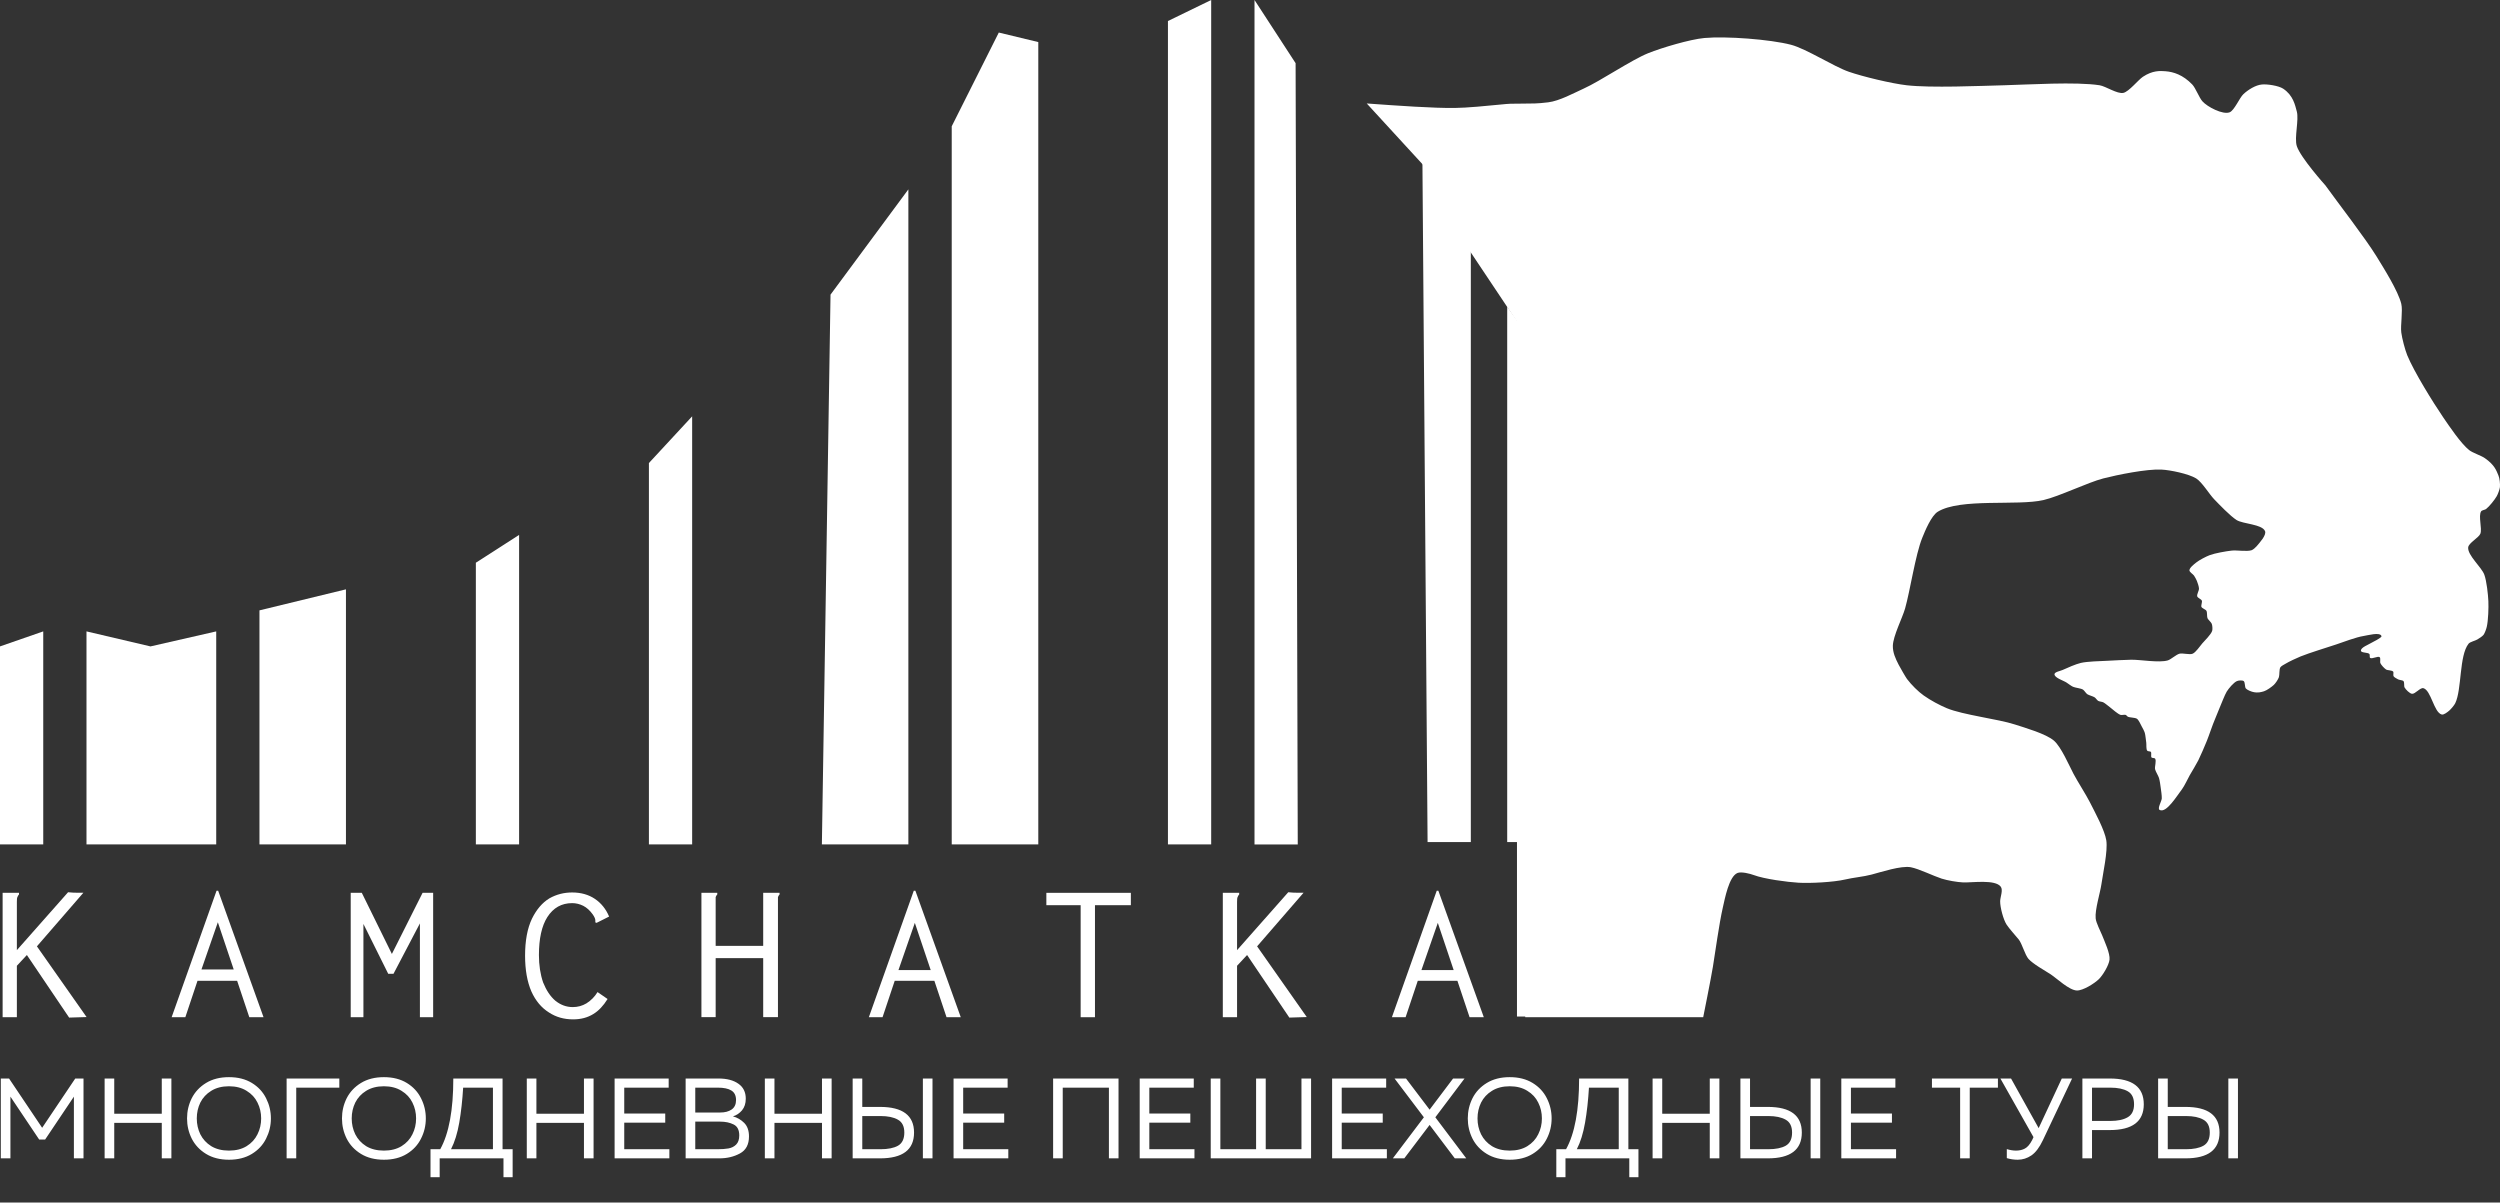
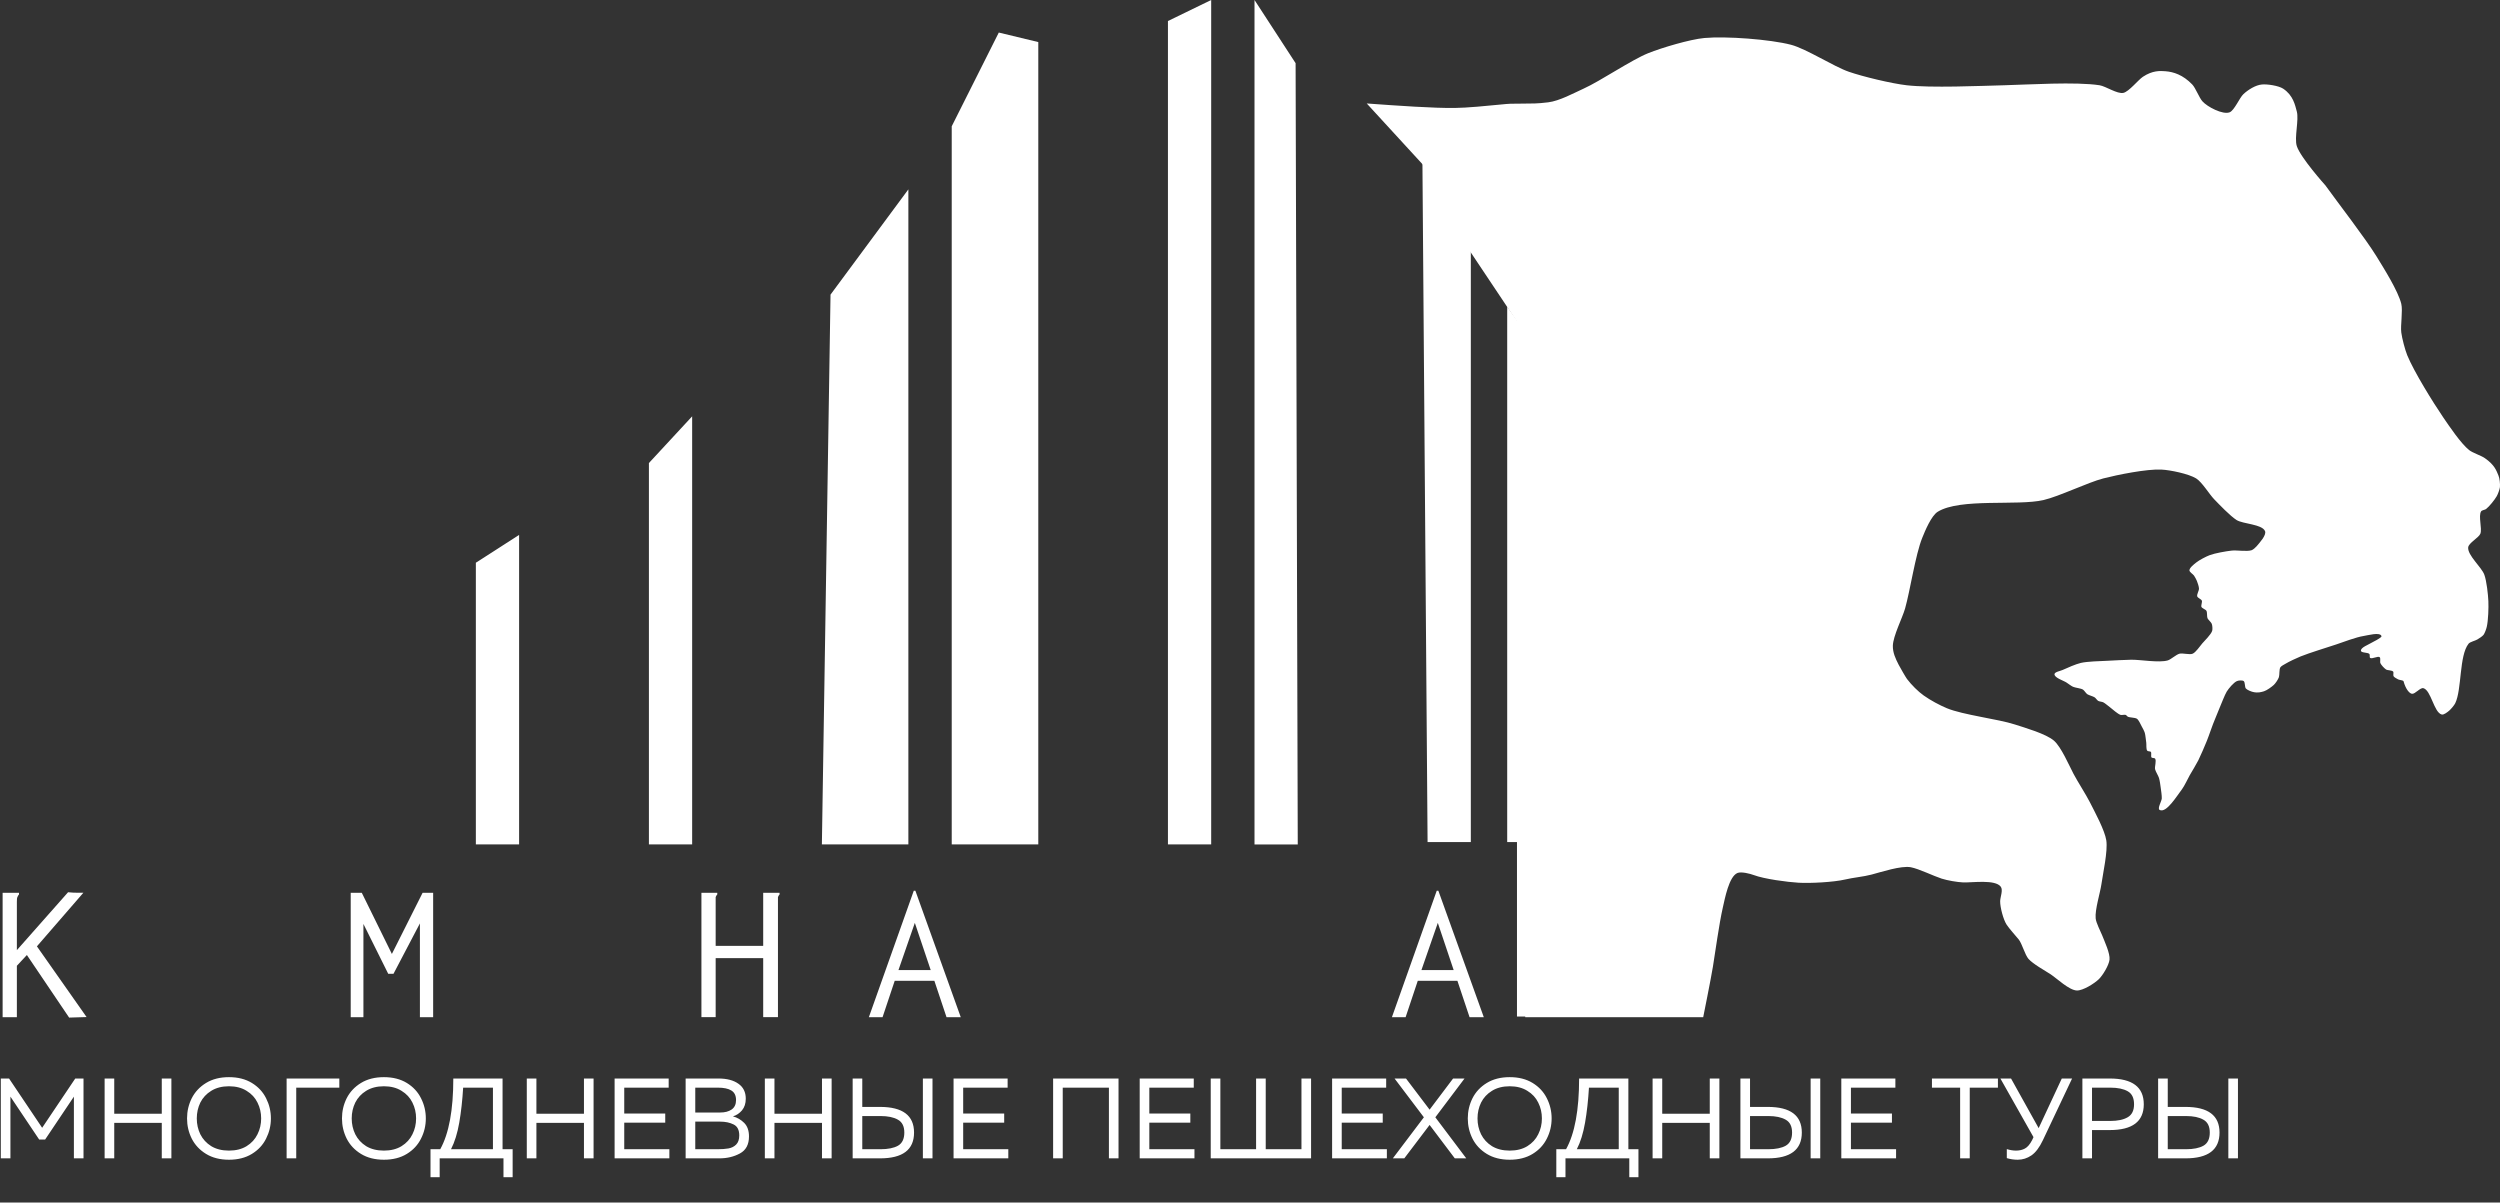
<svg xmlns="http://www.w3.org/2000/svg" width="158" height="76" viewBox="0 0 158 76" fill="none">
  <rect x="0" y="0" width="158" height="76" fill="#333333" stroke="none" />
  <g clip-path="url(#clip0_647_198)">
    <path d="M0.051 68.162H0.572L2.664 71.276L4.756 68.162H5.278V73.208H4.67V69.308L2.852 72.019H2.476L0.659 69.308V73.208H0.051V68.162ZM6.612 68.162H7.22V70.39H10.224V68.162H10.832V73.208H10.224V70.966H7.22V73.208H6.612V68.162ZM14.471 73.295C13.906 73.295 13.424 73.172 13.023 72.927C12.622 72.682 12.321 72.36 12.118 71.961C11.92 71.562 11.821 71.137 11.821 70.685C11.821 70.233 11.92 69.808 12.118 69.409C12.321 69.01 12.622 68.688 13.023 68.443C13.424 68.198 13.906 68.076 14.471 68.076C15.036 68.076 15.518 68.198 15.919 68.443C16.319 68.688 16.619 69.01 16.817 69.409C17.019 69.808 17.121 70.233 17.121 70.685C17.121 71.137 17.019 71.562 16.817 71.961C16.619 72.36 16.319 72.682 15.919 72.927C15.518 73.172 15.036 73.295 14.471 73.295ZM14.471 72.718C14.91 72.718 15.282 72.624 15.586 72.437C15.895 72.245 16.124 71.995 16.273 71.687C16.428 71.379 16.505 71.045 16.505 70.685C16.505 70.325 16.428 69.991 16.273 69.683C16.124 69.376 15.895 69.128 15.586 68.941C15.282 68.748 14.91 68.652 14.471 68.652C14.032 68.652 13.658 68.748 13.349 68.941C13.045 69.128 12.815 69.376 12.661 69.683C12.511 69.991 12.437 70.325 12.437 70.685C12.437 71.045 12.511 71.379 12.661 71.687C12.815 71.995 13.045 72.245 13.349 72.437C13.658 72.624 14.032 72.718 14.471 72.718ZM18.114 68.162H21.445V68.739H18.722V73.208H18.114V68.162ZM24.263 73.295C23.698 73.295 23.215 73.172 22.815 72.927C22.414 72.682 22.113 72.36 21.91 71.961C21.712 71.562 21.613 71.137 21.613 70.685C21.613 70.233 21.712 69.808 21.91 69.409C22.113 69.01 22.414 68.688 22.815 68.443C23.215 68.198 23.698 68.076 24.263 68.076C24.827 68.076 25.31 68.198 25.711 68.443C26.111 68.688 26.41 69.01 26.608 69.409C26.811 69.808 26.912 70.233 26.912 70.685C26.912 71.137 26.811 71.562 26.608 71.961C26.41 72.36 26.111 72.682 25.711 72.927C25.31 73.172 24.827 73.295 24.263 73.295ZM24.263 72.718C24.702 72.718 25.073 72.624 25.378 72.437C25.686 72.245 25.916 71.995 26.065 71.687C26.22 71.379 26.297 71.045 26.297 70.685C26.297 70.325 26.22 69.991 26.065 69.683C25.916 69.376 25.686 69.128 25.378 68.941C25.073 68.748 24.702 68.652 24.263 68.652C23.823 68.652 23.449 68.748 23.14 68.941C22.837 69.128 22.607 69.376 22.453 69.683C22.303 69.991 22.228 70.325 22.228 70.685C22.228 71.045 22.303 71.379 22.453 71.687C22.607 71.995 22.837 72.245 23.14 72.437C23.449 72.624 23.823 72.718 24.263 72.718ZM27.208 72.631H27.823C28.373 71.642 28.649 70.152 28.649 68.162H31.762V72.631H32.399V74.398H31.82V73.208H27.787V74.398H27.208V72.631ZM31.154 72.631V68.739H29.271C29.223 69.546 29.141 70.284 29.025 70.952C28.909 71.62 28.735 72.18 28.504 72.631H31.154ZM33.293 68.162H33.901V70.39H36.906V68.162H37.514V73.208H36.906V70.966H33.901V73.208H33.293V68.162ZM38.843 68.162H42.26V68.739H39.452V70.375H42.043V70.952H39.452V72.631H42.304V73.208H38.843V68.162ZM43.332 68.162H45.41C45.941 68.162 46.361 68.272 46.67 68.494C46.979 68.71 47.133 69.025 47.133 69.438C47.133 69.736 47.053 69.981 46.895 70.173C46.735 70.361 46.544 70.488 46.322 70.555C46.593 70.627 46.829 70.764 47.032 70.966C47.234 71.168 47.336 71.454 47.336 71.824C47.336 72.334 47.145 72.692 46.764 72.898C46.383 73.105 45.951 73.208 45.468 73.208H43.332V68.162ZM45.526 70.31C45.816 70.31 46.052 70.248 46.236 70.123C46.424 69.993 46.518 69.793 46.518 69.524C46.518 69.241 46.419 69.039 46.221 68.919C46.028 68.799 45.741 68.739 45.359 68.739H43.941V70.31H45.526ZM45.345 72.631C45.62 72.631 45.852 72.615 46.04 72.581C46.233 72.547 46.395 72.466 46.525 72.336C46.655 72.206 46.721 72.014 46.721 71.759C46.721 71.413 46.602 71.183 46.366 71.067C46.129 70.947 45.845 70.887 45.512 70.887H43.941V72.631H45.345ZM48.338 68.162H48.946V70.39H51.95V68.162H52.559V73.208H51.95V70.966H48.946V73.208H48.338V68.162ZM53.888 68.162H54.496V69.957H55.618C57.051 69.957 57.768 70.498 57.768 71.579C57.768 72.665 57.051 73.208 55.618 73.208H53.888V68.162ZM58.326 68.162H58.934V73.208H58.326V68.162ZM55.647 72.631C56.12 72.631 56.489 72.557 56.755 72.408C57.02 72.254 57.153 71.978 57.153 71.579C57.153 71.185 57.018 70.913 56.748 70.764C56.482 70.611 56.115 70.534 55.647 70.534H54.496V72.631H55.647ZM60.265 68.162H63.682V68.739H60.873V70.375H63.465V70.952H60.873V72.631H63.725V73.208H60.265V68.162ZM66.557 68.162H70.691V73.208H70.083V68.739H67.165V73.208H66.557V68.162ZM72.029 68.162H75.446V68.739H72.637V70.375H75.229V70.952H72.637V72.631H75.49V73.208H72.029V68.162ZM76.518 68.162H77.127V72.631H79.385V68.162H79.994V72.631H82.252V68.162H82.86V73.208H76.518V68.162ZM84.189 68.162H87.606V68.739H84.797V70.375H87.389V70.952H84.797V72.631H87.65V73.208H84.189V68.162ZM89.989 70.613L88.136 68.162H88.86L90.351 70.13L91.835 68.162H92.559L90.713 70.613L92.668 73.208H91.944L90.351 71.096L88.751 73.208H88.027L89.989 70.613ZM95.414 73.295C94.849 73.295 94.367 73.172 93.966 72.927C93.565 72.682 93.263 72.36 93.061 71.961C92.863 71.562 92.764 71.137 92.764 70.685C92.764 70.233 92.863 69.808 93.061 69.409C93.263 69.01 93.565 68.688 93.966 68.443C94.367 68.198 94.849 68.076 95.414 68.076C95.979 68.076 96.461 68.198 96.862 68.443C97.262 68.688 97.561 69.01 97.76 69.409C97.962 69.808 98.063 70.233 98.063 70.685C98.063 71.137 97.962 71.562 97.76 71.961C97.561 72.36 97.262 72.682 96.862 72.927C96.461 73.172 95.979 73.295 95.414 73.295ZM95.414 72.718C95.853 72.718 96.225 72.624 96.529 72.437C96.838 72.245 97.067 71.995 97.216 71.687C97.371 71.379 97.448 71.045 97.448 70.685C97.448 70.325 97.371 69.991 97.216 69.683C97.067 69.376 96.838 69.128 96.529 68.941C96.225 68.748 95.853 68.652 95.414 68.652C94.975 68.652 94.6 68.748 94.292 68.941C93.988 69.128 93.758 69.376 93.604 69.683C93.454 69.991 93.379 70.325 93.379 70.685C93.379 71.045 93.454 71.379 93.604 71.687C93.758 71.995 93.988 72.245 94.292 72.437C94.6 72.624 94.975 72.718 95.414 72.718ZM98.359 72.631H98.975C99.525 71.642 99.8 70.152 99.8 68.162H102.913V72.631H103.55V74.398H102.971V73.208H98.938V74.398H98.359V72.631ZM102.305 72.631V68.739H100.422C100.374 69.546 100.292 70.284 100.176 70.952C100.06 71.62 99.887 72.18 99.655 72.631H102.305ZM104.444 68.162H105.053V70.39H108.057V68.162H108.665V73.208H108.057V70.966H105.053V73.208H104.444V68.162ZM109.994 68.162H110.602V69.957H111.725C113.158 69.957 113.875 70.498 113.875 71.579C113.875 72.665 113.158 73.208 111.725 73.208H109.994V68.162ZM114.432 68.162H115.04V73.208H114.432V68.162ZM111.753 72.631C112.226 72.631 112.596 72.557 112.861 72.408C113.127 72.254 113.259 71.978 113.259 71.579C113.259 71.185 113.124 70.913 112.854 70.764C112.588 70.611 112.222 70.534 111.753 70.534H110.602V72.631H111.753ZM116.371 68.162H119.788V68.739H116.979V70.375H119.571V70.952H116.979V72.631H119.832V73.208H116.371V68.162ZM123.88 68.739H122.099V68.162H126.269V68.739H124.488V73.208H123.88V68.739ZM127.518 73.295C127.286 73.295 127.057 73.261 126.83 73.194V72.624C127.038 72.687 127.231 72.718 127.409 72.718C127.626 72.718 127.815 72.675 127.974 72.588C128.138 72.502 128.29 72.324 128.43 72.055L128.517 71.867L126.425 68.162H127.098L128.843 71.298L130.305 68.162H130.956L129.11 72.062C128.893 72.519 128.652 72.838 128.387 73.021C128.121 73.203 127.832 73.295 127.518 73.295ZM131.607 68.162H133.337C134.771 68.162 135.487 68.705 135.487 69.791C135.487 70.877 134.771 71.42 133.337 71.42H132.215V73.208H131.607V68.162ZM133.366 70.844C133.834 70.844 134.201 70.767 134.466 70.613C134.737 70.459 134.872 70.185 134.872 69.791C134.872 69.392 134.739 69.118 134.474 68.969C134.208 68.816 133.839 68.739 133.366 68.739H132.215V70.844H133.366ZM136.393 68.162H137.002V69.957H138.124C139.557 69.957 140.274 70.498 140.274 71.579C140.274 72.665 139.557 73.208 138.124 73.208H136.393V68.162ZM140.831 68.162H141.439V73.208H140.831V68.162ZM138.153 72.631C138.626 72.631 138.995 72.557 139.26 72.408C139.526 72.254 139.658 71.978 139.658 71.579C139.658 71.185 139.523 70.913 139.253 70.764C138.988 70.611 138.621 70.534 138.153 70.534H137.002V72.631H138.153Z" fill="white" />
-     <path d="M0 53.367V40.853L2.733 39.904V53.367H0ZM5.466 53.367V39.904L9.51 40.853L13.665 39.904V53.367H5.466ZM16.398 53.367V38.575L21.864 37.246V53.367H16.398Z" fill="white" />
    <path d="M30.074 53.366V35.564L32.807 33.806V53.366H30.074ZM41.011 53.366V29.264L43.744 26.312V53.366H41.011ZM51.943 53.366L52.489 18.62L57.409 11.968V53.366H51.943Z" fill="white" />
    <path d="M60.149 53.367V7.981L63.124 2.057L65.62 2.659V53.367H60.149ZM73.814 53.367V1.329L76.547 0V53.367H73.814ZM79.285 53.367V0L81.882 3.993L82.018 53.372H79.285V53.367Z" fill="white" />
    <path d="M90.223 53.22L89.892 9.525L92.956 15.815V53.22H90.223ZM95.255 53.22V19.381L95.884 20.266V53.22H95.255Z" fill="white" />
    <path d="M1.699 60.357L1.066 61.037V64.288H0.166V56.427H1.201V56.528C1.158 56.572 1.124 56.63 1.1 56.697C1.075 56.74 1.066 56.842 1.066 57.001V60.049L4.302 56.389C4.5 56.413 4.713 56.422 4.935 56.422H5.269L2.333 59.809L5.472 64.278L4.369 64.312L1.699 60.357Z" fill="white" />
-     <path d="M13.788 56.294H13.686L10.847 64.289H11.713L12.482 61.987H14.987L15.756 64.289H16.656L13.788 56.294ZM12.733 61.269L13.768 58.287L14.77 61.269H12.733Z" fill="white" />
    <path d="M22.165 56.427H22.866L24.767 60.29L26.707 56.427H27.375V64.288H26.538V58.359L24.869 61.543H24.535L22.968 58.392V64.288H22.165V56.427Z" fill="white" />
-     <path d="M36.222 64.424C35.642 64.424 35.134 64.279 34.689 63.985C34.22 63.691 33.852 63.253 33.586 62.666C33.32 62.054 33.185 61.297 33.185 60.397C33.185 59.448 33.33 58.668 33.62 58.061C33.91 57.473 34.278 57.044 34.723 56.775C35.168 56.524 35.647 56.404 36.159 56.404C36.716 56.404 37.195 56.539 37.596 56.808C37.997 57.078 38.297 57.454 38.496 57.926L37.76 58.297L37.659 58.331L37.625 58.263V58.162C37.625 58.071 37.567 57.945 37.461 57.791C37.282 57.541 37.083 57.362 36.861 57.247C36.638 57.136 36.406 57.078 36.159 57.078C35.492 57.078 34.969 57.372 34.592 57.96C34.234 58.523 34.06 59.328 34.06 60.363C34.06 60.994 34.147 61.572 34.326 62.092C34.525 62.588 34.781 62.974 35.095 63.243C35.429 63.513 35.797 63.648 36.198 63.648C36.508 63.648 36.798 63.571 37.064 63.412C37.354 63.229 37.586 62.993 37.765 62.699L38.399 63.137C38.133 63.566 37.833 63.884 37.499 64.086C37.132 64.313 36.711 64.424 36.222 64.424Z" fill="white" />
    <path d="M44.33 56.427H45.332V56.529C45.288 56.572 45.254 56.63 45.23 56.697C45.23 56.74 45.23 56.842 45.23 57.001V59.78H48.234V56.427H49.269V56.529C49.225 56.572 49.192 56.63 49.167 56.697C49.167 56.74 49.167 56.842 49.167 57.001V64.283H48.234V60.555H45.23V64.283H44.33V56.427Z" fill="white" />
    <path d="M57.852 56.294H57.751L54.911 64.289H55.777L56.546 61.987H59.052L59.821 64.289H60.721L57.852 56.294ZM56.783 61.307L57.818 58.326L58.82 61.307H56.783Z" fill="white" />
-     <path d="M68.297 57.208H66.13V56.427H71.47V57.208H69.202V64.288H68.297V57.208Z" fill="white" />
-     <path d="M78.816 60.357L78.182 61.037V64.288H77.282V56.427H78.317V56.528C78.274 56.572 78.24 56.63 78.216 56.697C78.192 56.74 78.182 56.842 78.182 57.001V60.049L81.418 56.389C81.616 56.413 81.829 56.422 82.052 56.422H82.385L79.449 59.809L82.588 64.278L81.486 64.312L78.816 60.357Z" fill="white" />
    <path d="M90.904 56.294H90.802L87.968 64.289H88.834L89.603 61.987H92.108L92.877 64.289H93.777L90.904 56.294ZM89.835 61.307L90.87 58.326L91.871 61.307H89.835Z" fill="white" />
-     <path d="M96.395 64.289H107.642C107.642 64.289 108.125 61.895 108.256 61.096C108.406 60.186 108.643 58.404 108.88 57.368C109.011 56.8 109.267 55.393 109.809 55.172C110.051 55.075 110.602 55.215 110.844 55.306C111.492 55.552 112.977 55.749 113.669 55.788C114.399 55.832 115.894 55.754 116.605 55.586C117.108 55.465 117.78 55.408 118.283 55.273C118.893 55.114 120.146 54.695 120.765 54.81C121.287 54.912 122.201 55.364 122.709 55.528C123.067 55.644 123.701 55.754 124.073 55.769C124.668 55.788 126.095 55.567 126.448 56.039C126.608 56.255 126.415 56.689 126.41 56.954C126.405 57.339 126.608 58.119 126.821 58.442C127.004 58.716 127.372 59.116 127.58 59.371C127.798 59.641 127.972 60.34 128.199 60.6C128.48 60.922 129.24 61.342 129.597 61.573C130.004 61.843 130.763 62.579 131.252 62.599C131.644 62.613 132.369 62.155 132.65 61.881C132.901 61.635 133.283 60.999 133.322 60.653C133.366 60.253 133.002 59.487 132.858 59.116C132.751 58.847 132.471 58.326 132.446 58.037C132.393 57.493 132.732 56.424 132.809 55.885C132.906 55.196 133.22 53.804 133.119 53.115C133.022 52.469 132.379 51.294 132.083 50.707C131.851 50.244 131.29 49.372 131.048 48.91C130.763 48.37 130.27 47.21 129.81 46.81C129.302 46.372 127.967 45.991 127.329 45.784C126.279 45.442 124.054 45.182 123.038 44.758C122.608 44.58 122.008 44.262 121.577 43.954C121.229 43.708 120.808 43.289 120.523 42.913C120.436 42.798 120.063 42.143 119.996 42.013C119.792 41.618 119.619 41.237 119.628 40.813C119.643 40.192 120.233 39.051 120.402 38.454C120.716 37.35 121.055 35.058 121.485 33.993C121.664 33.55 122.056 32.596 122.467 32.341C123.894 31.465 127.512 31.985 129.147 31.604C130.129 31.378 131.958 30.487 132.93 30.236C133.83 30.005 135.677 29.63 136.606 29.678C137.172 29.707 138.314 29.943 138.797 30.236C139.17 30.468 139.63 31.238 139.934 31.551C140.268 31.898 140.945 32.606 141.351 32.866C141.758 33.121 142.972 33.126 143.151 33.569C143.253 33.825 142.793 34.316 142.614 34.528C142.551 34.605 142.396 34.74 142.3 34.774C142 34.875 141.356 34.759 141.042 34.798C140.689 34.836 139.982 34.961 139.649 35.087C139.421 35.173 138.986 35.4 138.797 35.554C138.672 35.655 138.372 35.881 138.372 36.045C138.372 36.156 138.599 36.286 138.662 36.378C138.715 36.455 138.807 36.623 138.841 36.71C138.89 36.825 138.972 37.071 138.976 37.201C138.981 37.326 138.826 37.572 138.865 37.692C138.894 37.789 139.122 37.87 139.155 37.957C139.194 38.049 139.093 38.266 139.131 38.357C139.175 38.449 139.397 38.516 139.446 38.603C139.504 38.704 139.47 38.959 139.513 39.07C139.557 39.171 139.745 39.32 139.784 39.426C139.823 39.532 139.842 39.763 139.809 39.87C139.731 40.111 139.344 40.476 139.18 40.669C139.034 40.837 138.778 41.228 138.575 41.314C138.386 41.396 137.946 41.261 137.743 41.314C137.535 41.367 137.206 41.676 137.003 41.738C136.447 41.902 135.271 41.685 134.691 41.695C134.309 41.7 133.544 41.743 133.167 41.762C132.751 41.782 131.914 41.801 131.508 41.897C131.208 41.965 130.642 42.21 130.361 42.34C130.231 42.403 129.854 42.465 129.844 42.605C129.829 42.837 130.415 43.01 130.608 43.14C130.71 43.207 130.903 43.356 131.015 43.405C131.165 43.472 131.503 43.496 131.644 43.583C131.726 43.636 131.832 43.814 131.914 43.872C132.021 43.944 132.277 44.002 132.384 44.074C132.451 44.118 132.538 44.257 132.606 44.296C132.679 44.339 132.848 44.349 132.92 44.383C133.046 44.445 133.254 44.633 133.37 44.715C133.53 44.835 133.83 45.12 134.023 45.182C134.101 45.206 134.275 45.153 134.347 45.182C134.386 45.196 134.434 45.274 134.473 45.293C134.604 45.361 134.932 45.341 135.058 45.428C135.17 45.51 135.286 45.775 135.349 45.895C135.407 45.996 135.518 46.203 135.552 46.319C135.595 46.468 135.619 46.786 135.644 46.94C135.663 47.07 135.624 47.354 135.711 47.45C135.75 47.494 135.9 47.475 135.934 47.518C135.992 47.586 135.919 47.807 135.978 47.874C136.016 47.918 136.166 47.894 136.2 47.942C136.302 48.077 136.166 48.448 136.2 48.611C136.234 48.761 136.403 49.021 136.447 49.165C136.495 49.315 136.539 49.633 136.558 49.787C136.582 49.95 136.63 50.288 136.625 50.456C136.616 50.644 136.326 51.102 136.49 51.188C136.916 51.419 137.607 50.254 137.903 49.878C138.057 49.676 138.27 49.209 138.396 48.987C138.531 48.756 138.812 48.294 138.933 48.053C139.083 47.754 139.344 47.138 139.47 46.829C139.61 46.487 139.838 45.789 139.987 45.452C140.079 45.24 140.205 44.907 140.297 44.691C140.394 44.469 140.602 43.92 140.727 43.713C140.848 43.516 141.163 43.135 141.376 43.044C141.472 43 141.714 42.981 141.801 43.044C141.898 43.116 141.859 43.419 141.937 43.511C142.019 43.607 142.266 43.703 142.386 43.732C142.711 43.809 142.914 43.737 143.083 43.689C143.262 43.636 143.572 43.41 143.707 43.285C143.818 43.178 143.978 42.942 144.026 42.798C144.075 42.648 144.036 42.311 144.118 42.176C144.167 42.095 144.35 42.003 144.433 41.955C144.66 41.815 145.149 41.589 145.395 41.488C145.942 41.266 147.079 40.919 147.64 40.732C148.065 40.587 148.921 40.264 149.366 40.197C149.647 40.154 150.416 39.932 150.508 40.197C150.532 40.269 150.343 40.356 150.286 40.399C150.194 40.467 149.981 40.558 149.884 40.621C149.705 40.737 149.178 40.924 149.212 41.131C149.231 41.271 149.657 41.223 149.749 41.334C149.787 41.382 149.744 41.541 149.792 41.579C149.913 41.671 150.281 41.44 150.397 41.536C150.469 41.599 150.402 41.825 150.441 41.912C150.494 42.032 150.687 42.239 150.798 42.311C150.895 42.374 151.176 42.355 151.248 42.446C151.292 42.504 151.234 42.673 151.272 42.735C151.316 42.812 151.485 42.894 151.562 42.937C151.64 42.981 151.843 42.981 151.901 43.048C151.969 43.125 151.921 43.361 151.969 43.448C152.046 43.583 152.288 43.829 152.438 43.848C152.636 43.872 152.96 43.443 153.154 43.492C153.647 43.617 153.822 45.038 154.32 45.158C154.45 45.192 154.687 44.999 154.789 44.913C154.905 44.816 155.103 44.58 155.171 44.445C155.592 43.578 155.413 41.44 156.013 40.683C156.109 40.563 156.439 40.496 156.569 40.414C156.676 40.351 156.888 40.216 156.961 40.12C157.043 40.009 157.135 39.744 157.164 39.614C157.256 39.219 157.285 38.396 157.265 37.991C157.246 37.567 157.154 36.715 157.009 36.32C156.84 35.848 155.94 35.092 155.989 34.595C156.018 34.311 156.646 33.998 156.758 33.733C156.888 33.406 156.612 32.611 156.811 32.312C156.859 32.245 157.048 32.221 157.116 32.173C157.328 32.009 157.667 31.585 157.797 31.354C157.87 31.224 157.977 30.935 157.996 30.785C158.015 30.602 157.977 30.227 157.904 30.058C157.768 29.735 157.672 29.398 157.043 28.955C156.811 28.791 156.259 28.618 156.042 28.44C155.529 28.03 154.784 26.923 154.412 26.378C153.773 25.439 152.569 23.503 152.138 22.453C151.998 22.111 151.809 21.384 151.761 21.013C151.703 20.565 151.867 19.64 151.761 19.202C151.562 18.388 150.644 16.933 150.203 16.215C149.483 15.045 147.79 12.863 146.987 11.746C146.982 11.741 146.987 11.741 146.982 11.736C146.933 11.683 145.391 9.959 145.158 9.232C144.989 8.711 145.303 7.575 145.158 7.045C145.047 6.64 144.936 6.033 144.297 5.605C144.012 5.417 143.296 5.306 142.953 5.34C142.551 5.374 142.072 5.677 141.777 5.956C141.54 6.178 141.211 6.982 140.911 7.098C140.481 7.266 139.499 6.751 139.194 6.404C138.986 6.173 138.763 5.561 138.551 5.34C137.961 4.728 137.366 4.54 136.848 4.502C136.524 4.478 136.05 4.444 135.436 4.849C135.136 5.046 134.551 5.793 134.197 5.87C133.811 5.952 133.085 5.451 132.693 5.388C131.208 5.157 128.18 5.349 126.676 5.388C125.133 5.427 122.032 5.566 120.499 5.388C119.565 5.282 117.732 4.844 116.847 4.535C115.894 4.208 114.167 3.086 113.195 2.83C111.864 2.484 109.083 2.277 107.714 2.402C106.8 2.488 105.02 3.018 104.169 3.36C103.09 3.794 101.146 5.123 100.086 5.6C99.438 5.894 98.558 6.38 97.846 6.467C97.082 6.558 96.923 6.539 96.154 6.549C95.447 6.558 95.496 6.539 94.794 6.611C94.083 6.684 92.661 6.819 91.945 6.823C90.562 6.838 88.443 6.688 86.378 6.539L90.441 10.966L91.965 14.472L95.873 20.324V27.096V48.472V64.246H96.395V64.289Z" fill="white" />
+     <path d="M96.395 64.289H107.642C107.642 64.289 108.125 61.895 108.256 61.096C108.406 60.186 108.643 58.404 108.88 57.368C109.011 56.8 109.267 55.393 109.809 55.172C110.051 55.075 110.602 55.215 110.844 55.306C111.492 55.552 112.977 55.749 113.669 55.788C114.399 55.832 115.894 55.754 116.605 55.586C117.108 55.465 117.78 55.408 118.283 55.273C118.893 55.114 120.146 54.695 120.765 54.81C121.287 54.912 122.201 55.364 122.709 55.528C123.067 55.644 123.701 55.754 124.073 55.769C124.668 55.788 126.095 55.567 126.448 56.039C126.608 56.255 126.415 56.689 126.41 56.954C126.405 57.339 126.608 58.119 126.821 58.442C127.004 58.716 127.372 59.116 127.58 59.371C127.798 59.641 127.972 60.34 128.199 60.6C128.48 60.922 129.24 61.342 129.597 61.573C130.004 61.843 130.763 62.579 131.252 62.599C131.644 62.613 132.369 62.155 132.65 61.881C132.901 61.635 133.283 60.999 133.322 60.653C133.366 60.253 133.002 59.487 132.858 59.116C132.751 58.847 132.471 58.326 132.446 58.037C132.393 57.493 132.732 56.424 132.809 55.885C132.906 55.196 133.22 53.804 133.119 53.115C133.022 52.469 132.379 51.294 132.083 50.707C131.851 50.244 131.29 49.372 131.048 48.91C130.763 48.37 130.27 47.21 129.81 46.81C129.302 46.372 127.967 45.991 127.329 45.784C126.279 45.442 124.054 45.182 123.038 44.758C122.608 44.58 122.008 44.262 121.577 43.954C121.229 43.708 120.808 43.289 120.523 42.913C120.436 42.798 120.063 42.143 119.996 42.013C119.792 41.618 119.619 41.237 119.628 40.813C119.643 40.192 120.233 39.051 120.402 38.454C120.716 37.35 121.055 35.058 121.485 33.993C121.664 33.55 122.056 32.596 122.467 32.341C123.894 31.465 127.512 31.985 129.147 31.604C130.129 31.378 131.958 30.487 132.93 30.236C133.83 30.005 135.677 29.63 136.606 29.678C137.172 29.707 138.314 29.943 138.797 30.236C139.17 30.468 139.63 31.238 139.934 31.551C140.268 31.898 140.945 32.606 141.351 32.866C141.758 33.121 142.972 33.126 143.151 33.569C143.253 33.825 142.793 34.316 142.614 34.528C142.551 34.605 142.396 34.74 142.3 34.774C142 34.875 141.356 34.759 141.042 34.798C140.689 34.836 139.982 34.961 139.649 35.087C139.421 35.173 138.986 35.4 138.797 35.554C138.672 35.655 138.372 35.881 138.372 36.045C138.372 36.156 138.599 36.286 138.662 36.378C138.715 36.455 138.807 36.623 138.841 36.71C138.89 36.825 138.972 37.071 138.976 37.201C138.981 37.326 138.826 37.572 138.865 37.692C138.894 37.789 139.122 37.87 139.155 37.957C139.194 38.049 139.093 38.266 139.131 38.357C139.175 38.449 139.397 38.516 139.446 38.603C139.504 38.704 139.47 38.959 139.513 39.07C139.557 39.171 139.745 39.32 139.784 39.426C139.823 39.532 139.842 39.763 139.809 39.87C139.731 40.111 139.344 40.476 139.18 40.669C139.034 40.837 138.778 41.228 138.575 41.314C138.386 41.396 137.946 41.261 137.743 41.314C137.535 41.367 137.206 41.676 137.003 41.738C136.447 41.902 135.271 41.685 134.691 41.695C134.309 41.7 133.544 41.743 133.167 41.762C132.751 41.782 131.914 41.801 131.508 41.897C131.208 41.965 130.642 42.21 130.361 42.34C130.231 42.403 129.854 42.465 129.844 42.605C129.829 42.837 130.415 43.01 130.608 43.14C130.71 43.207 130.903 43.356 131.015 43.405C131.165 43.472 131.503 43.496 131.644 43.583C131.726 43.636 131.832 43.814 131.914 43.872C132.021 43.944 132.277 44.002 132.384 44.074C132.451 44.118 132.538 44.257 132.606 44.296C132.679 44.339 132.848 44.349 132.92 44.383C133.046 44.445 133.254 44.633 133.37 44.715C133.53 44.835 133.83 45.12 134.023 45.182C134.101 45.206 134.275 45.153 134.347 45.182C134.386 45.196 134.434 45.274 134.473 45.293C134.604 45.361 134.932 45.341 135.058 45.428C135.17 45.51 135.286 45.775 135.349 45.895C135.407 45.996 135.518 46.203 135.552 46.319C135.595 46.468 135.619 46.786 135.644 46.94C135.663 47.07 135.624 47.354 135.711 47.45C135.75 47.494 135.9 47.475 135.934 47.518C135.992 47.586 135.919 47.807 135.978 47.874C136.016 47.918 136.166 47.894 136.2 47.942C136.302 48.077 136.166 48.448 136.2 48.611C136.234 48.761 136.403 49.021 136.447 49.165C136.495 49.315 136.539 49.633 136.558 49.787C136.582 49.95 136.63 50.288 136.625 50.456C136.616 50.644 136.326 51.102 136.49 51.188C136.916 51.419 137.607 50.254 137.903 49.878C138.057 49.676 138.27 49.209 138.396 48.987C138.531 48.756 138.812 48.294 138.933 48.053C139.083 47.754 139.344 47.138 139.47 46.829C139.61 46.487 139.838 45.789 139.987 45.452C140.079 45.24 140.205 44.907 140.297 44.691C140.394 44.469 140.602 43.92 140.727 43.713C140.848 43.516 141.163 43.135 141.376 43.044C141.472 43 141.714 42.981 141.801 43.044C141.898 43.116 141.859 43.419 141.937 43.511C142.019 43.607 142.266 43.703 142.386 43.732C142.711 43.809 142.914 43.737 143.083 43.689C143.262 43.636 143.572 43.41 143.707 43.285C143.818 43.178 143.978 42.942 144.026 42.798C144.075 42.648 144.036 42.311 144.118 42.176C144.167 42.095 144.35 42.003 144.433 41.955C144.66 41.815 145.149 41.589 145.395 41.488C145.942 41.266 147.079 40.919 147.64 40.732C148.065 40.587 148.921 40.264 149.366 40.197C149.647 40.154 150.416 39.932 150.508 40.197C150.532 40.269 150.343 40.356 150.286 40.399C150.194 40.467 149.981 40.558 149.884 40.621C149.705 40.737 149.178 40.924 149.212 41.131C149.231 41.271 149.657 41.223 149.749 41.334C149.787 41.382 149.744 41.541 149.792 41.579C149.913 41.671 150.281 41.44 150.397 41.536C150.469 41.599 150.402 41.825 150.441 41.912C150.494 42.032 150.687 42.239 150.798 42.311C150.895 42.374 151.176 42.355 151.248 42.446C151.292 42.504 151.234 42.673 151.272 42.735C151.316 42.812 151.485 42.894 151.562 42.937C151.64 42.981 151.843 42.981 151.901 43.048C152.046 43.583 152.288 43.829 152.438 43.848C152.636 43.872 152.96 43.443 153.154 43.492C153.647 43.617 153.822 45.038 154.32 45.158C154.45 45.192 154.687 44.999 154.789 44.913C154.905 44.816 155.103 44.58 155.171 44.445C155.592 43.578 155.413 41.44 156.013 40.683C156.109 40.563 156.439 40.496 156.569 40.414C156.676 40.351 156.888 40.216 156.961 40.12C157.043 40.009 157.135 39.744 157.164 39.614C157.256 39.219 157.285 38.396 157.265 37.991C157.246 37.567 157.154 36.715 157.009 36.32C156.84 35.848 155.94 35.092 155.989 34.595C156.018 34.311 156.646 33.998 156.758 33.733C156.888 33.406 156.612 32.611 156.811 32.312C156.859 32.245 157.048 32.221 157.116 32.173C157.328 32.009 157.667 31.585 157.797 31.354C157.87 31.224 157.977 30.935 157.996 30.785C158.015 30.602 157.977 30.227 157.904 30.058C157.768 29.735 157.672 29.398 157.043 28.955C156.811 28.791 156.259 28.618 156.042 28.44C155.529 28.03 154.784 26.923 154.412 26.378C153.773 25.439 152.569 23.503 152.138 22.453C151.998 22.111 151.809 21.384 151.761 21.013C151.703 20.565 151.867 19.64 151.761 19.202C151.562 18.388 150.644 16.933 150.203 16.215C149.483 15.045 147.79 12.863 146.987 11.746C146.982 11.741 146.987 11.741 146.982 11.736C146.933 11.683 145.391 9.959 145.158 9.232C144.989 8.711 145.303 7.575 145.158 7.045C145.047 6.64 144.936 6.033 144.297 5.605C144.012 5.417 143.296 5.306 142.953 5.34C142.551 5.374 142.072 5.677 141.777 5.956C141.54 6.178 141.211 6.982 140.911 7.098C140.481 7.266 139.499 6.751 139.194 6.404C138.986 6.173 138.763 5.561 138.551 5.34C137.961 4.728 137.366 4.54 136.848 4.502C136.524 4.478 136.05 4.444 135.436 4.849C135.136 5.046 134.551 5.793 134.197 5.87C133.811 5.952 133.085 5.451 132.693 5.388C131.208 5.157 128.18 5.349 126.676 5.388C125.133 5.427 122.032 5.566 120.499 5.388C119.565 5.282 117.732 4.844 116.847 4.535C115.894 4.208 114.167 3.086 113.195 2.83C111.864 2.484 109.083 2.277 107.714 2.402C106.8 2.488 105.02 3.018 104.169 3.36C103.09 3.794 101.146 5.123 100.086 5.6C99.438 5.894 98.558 6.38 97.846 6.467C97.082 6.558 96.923 6.539 96.154 6.549C95.447 6.558 95.496 6.539 94.794 6.611C94.083 6.684 92.661 6.819 91.945 6.823C90.562 6.838 88.443 6.688 86.378 6.539L90.441 10.966L91.965 14.472L95.873 20.324V27.096V48.472V64.246H96.395V64.289Z" fill="white" />
  </g>
  <defs>
    <clipPath id="clip0_647_198">
      <rect width="158" height="76" fill="white" />
    </clipPath>
  </defs>
</svg>